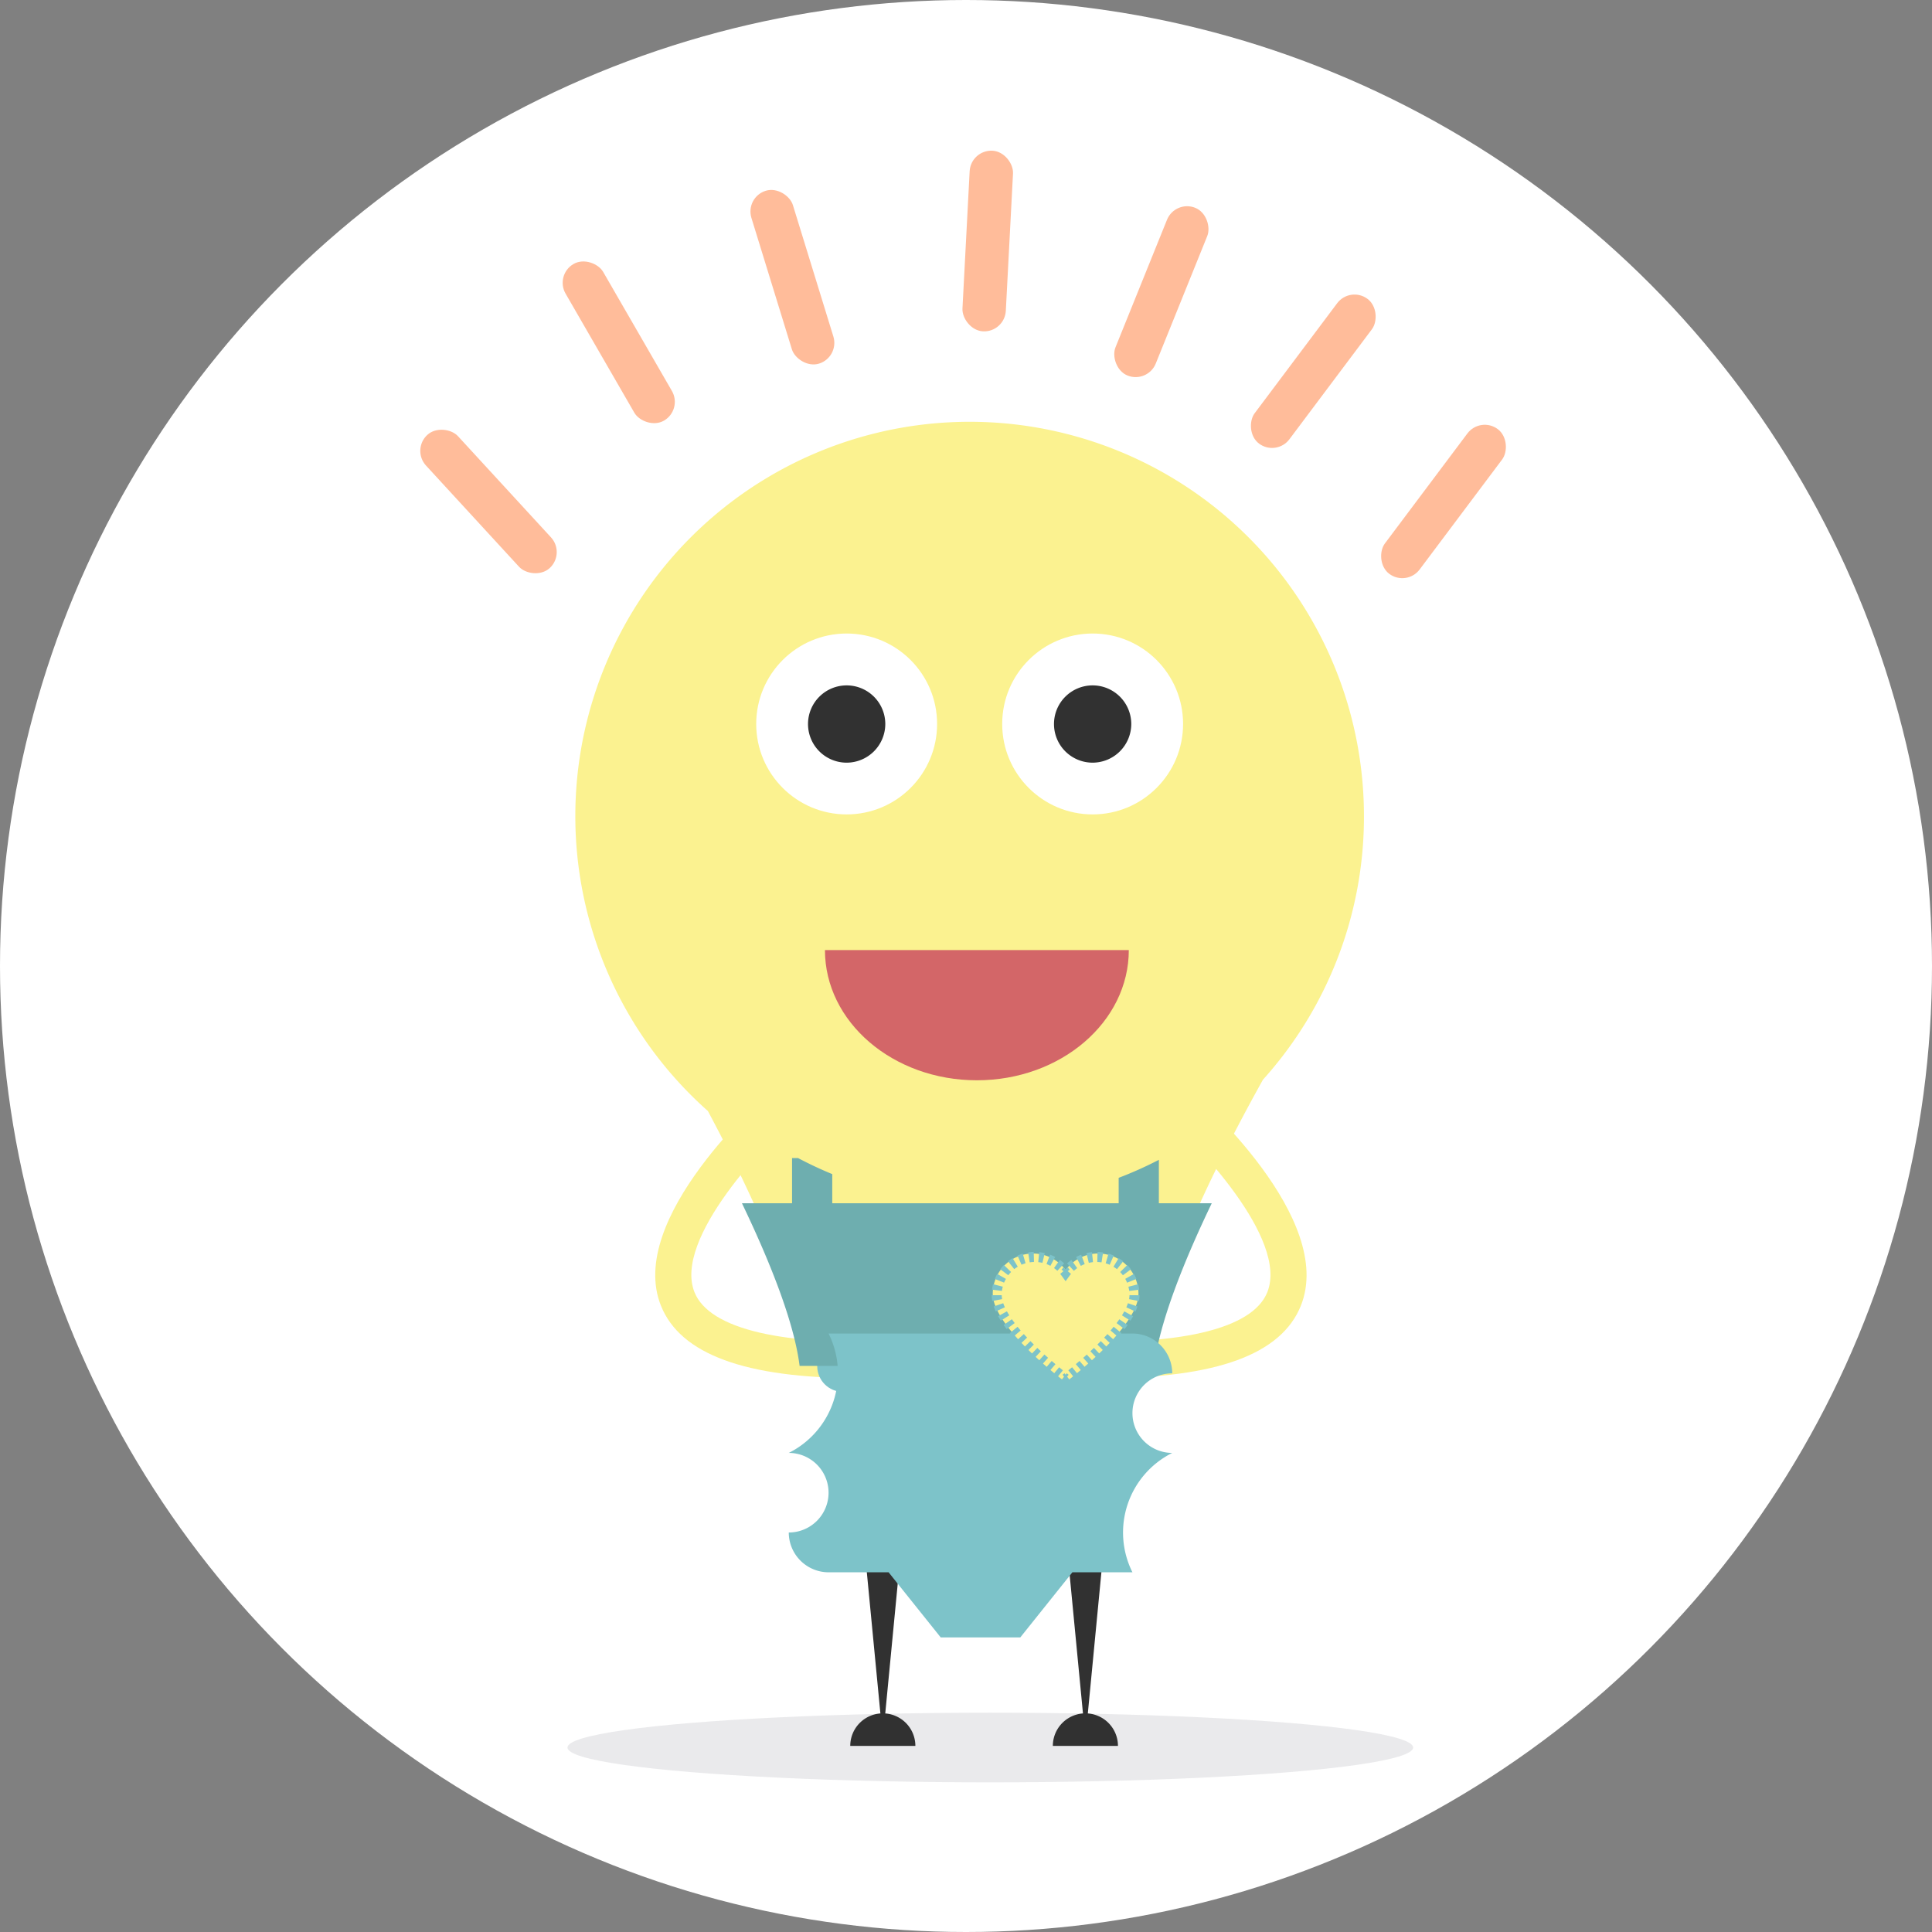
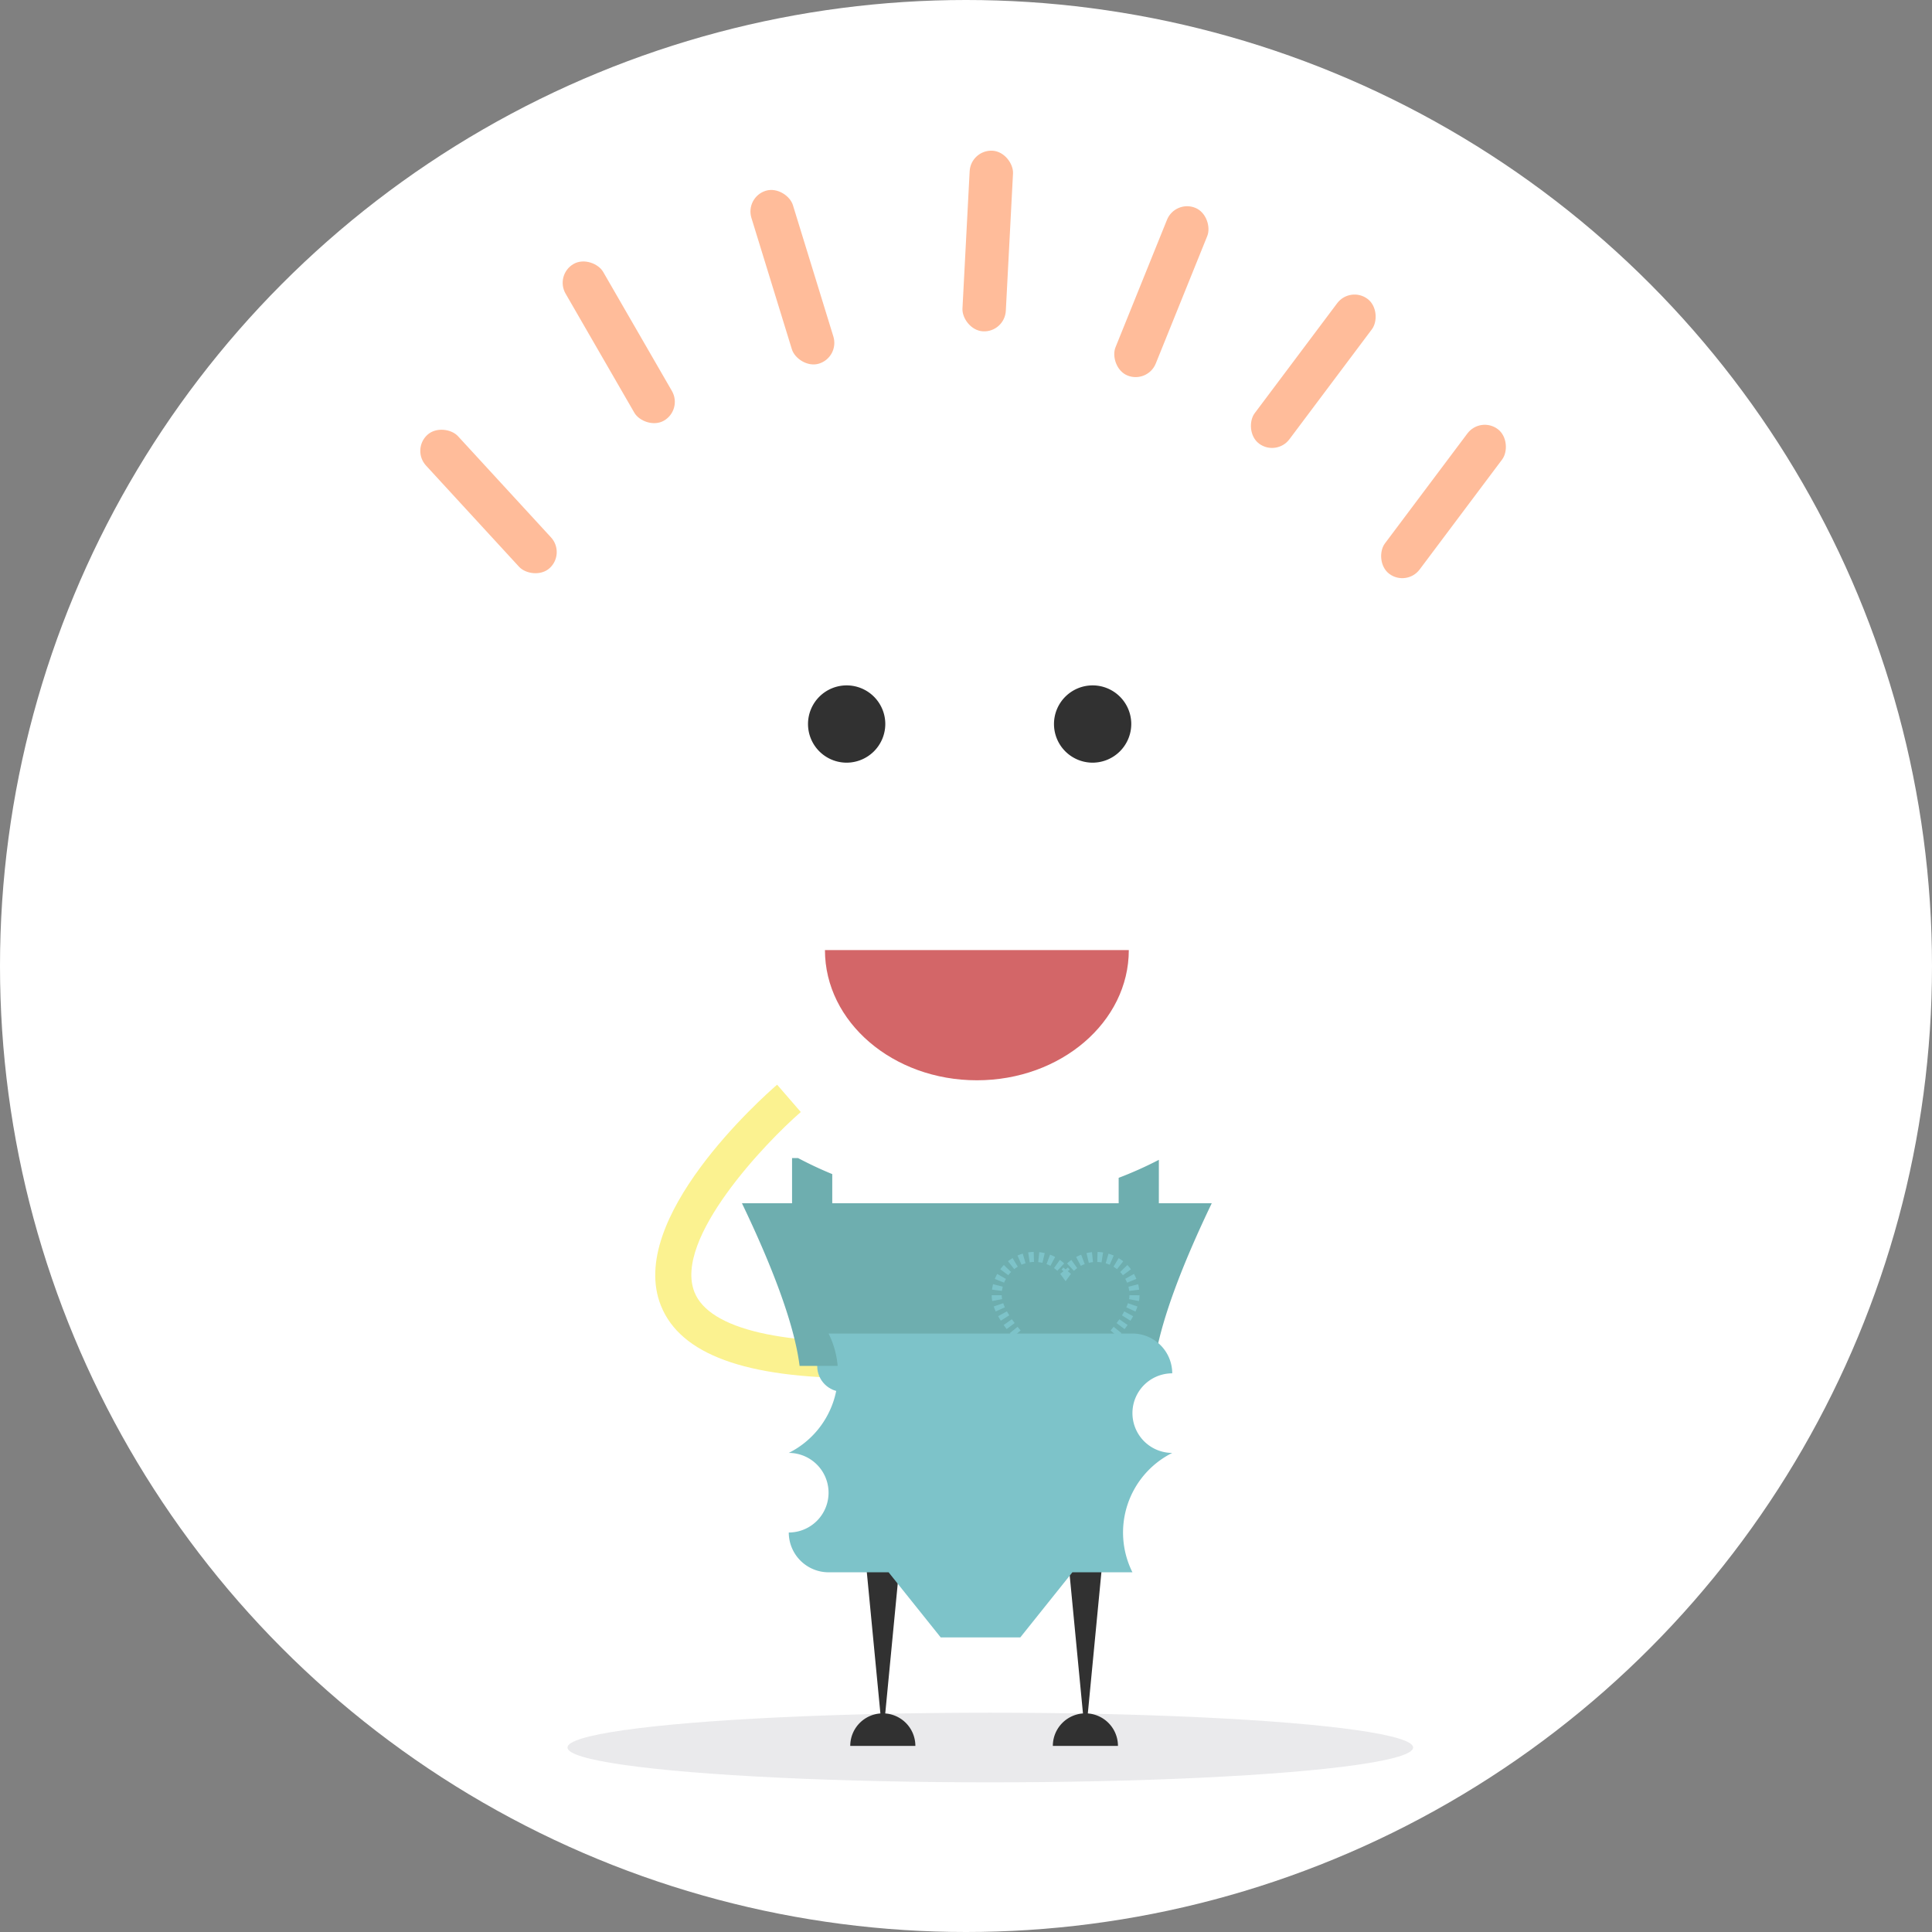
<svg xmlns="http://www.w3.org/2000/svg" width="155" height="155" viewBox="0 0 155 155">
  <rect x="0" y="0" width="155" height="155" fill="#808080" stroke="none" />
  <g id="Mascotte" transform="translate(-329 -4677)">
    <circle id="Ellipse_99" data-name="Ellipse 99" cx="77.5" cy="77.5" r="77.5" transform="translate(329 4677)" fill="#fff" />
    <g id="Groupe_370" data-name="Groupe 370" transform="translate(265.107 4172.183)">
      <g id="Groupe_359" data-name="Groupe 359" transform="translate(148.631 591.842)">
-         <path id="Tracé_534" data-name="Tracé 534" d="M172.612,644.7q-1.782,0-3.762-.1l.142-2.9c9.631.474,15.6-.909,16.793-3.893,1.718-4.28-5.769-12.067-8.528-14.457l1.9-2.193c1.248,1.081,12.114,10.769,9.32,17.731C186.916,642.788,181.71,644.7,172.612,644.7Z" transform="translate(-168.85 -621.16)" fill="#fbf290" />
        <rect id="Rectangle_54" data-name="Rectangle 54" width="4.858" height="4.123" rx="2.061" transform="translate(7.09 19.78) rotate(90)" fill="#7dc3c9" />
      </g>
      <g id="Groupe_360" data-name="Groupe 360" transform="translate(116.46 591.842)">
        <path id="Tracé_535" data-name="Tracé 535" d="M140.431,644.7q1.782,0,3.762-.1l-.142-2.9c-9.631.474-15.6-.909-16.793-3.893-1.718-4.28,5.769-12.067,8.528-14.457l-1.9-2.193c-1.247,1.081-12.114,10.769-9.32,17.731C126.128,642.788,131.333,644.7,140.431,644.7Z" transform="translate(-124.107 -621.16)" fill="#fbf290" />
        <rect id="Rectangle_55" data-name="Rectangle 55" width="4.858" height="4.123" rx="2.061" transform="translate(17.12 19.78) rotate(90)" fill="#7dc3c9" />
      </g>
-       <path id="Tracé_536" data-name="Tracé 536" d="M178.462,578.838a31.635,31.635,0,1,0-52.636,23.65c3.2,5.99,6.745,13.514,7.36,18.433h28.443c.7-5.638,5.258-14.7,8.73-20.945A31.516,31.516,0,0,0,178.462,578.838Z" transform="translate(-5.142 -8.538)" fill="#fbf290" />
      <ellipse id="Ellipse_94" data-name="Ellipse 94" cx="33.923" cy="2.794" rx="33.923" ry="2.794" transform="translate(109.42 642.223)" fill="#2b3145" opacity="0.1" />
      <path id="Tracé_537" data-name="Tracé 537" d="M150.386,673.14l-1.451,15.092-1.451-15.092Z" transform="translate(-14.215 -43.924)" fill="#313131" />
      <path id="Tracé_538" data-name="Tracé 538" d="M145.869,693.916a2.612,2.612,0,0,1,5.224,0Z" transform="translate(-13.762 -49.028)" fill="#313131" />
      <path id="Tracé_539" data-name="Tracé 539" d="M172.99,673.14l-1.451,15.092-1.451-15.092Z" transform="translate(-20.567 -43.924)" fill="#313131" />
      <path id="Tracé_540" data-name="Tracé 540" d="M168.473,693.916a2.612,2.612,0,0,1,5.224,0Z" transform="translate(-20.113 -49.028)" fill="#313131" />
      <path id="Tracé_541" data-name="Tracé 541" d="M167.233,629.484a30.917,30.917,0,0,1-3.225,1.445v2.041H141.03v-2.34q-1.409-.579-2.746-1.288h-.479v3.628h-4.019c2.241,4.671,4.184,9.526,4.624,13.046h28.443c.44-3.521,2.381-8.375,4.622-13.046h-4.243Z" transform="translate(-10.367 -31.617)" fill="#6eaeaf" />
      <path id="Tracé_542" data-name="Tracé 542" d="M169.772,658.5a3.192,3.192,0,1,1,0-6.385,3.2,3.2,0,0,0-3.192-3.193H142.2a7.138,7.138,0,0,1-3.193,9.578,3.192,3.192,0,1,1,0,6.385,3.2,3.2,0,0,0,3.193,3.193h4.817l4.18,5.224h6.385l4.179-5.224h4.818a7.139,7.139,0,0,1,3.192-9.577Z" transform="translate(-11.833 -37.119)" fill="#7dc3c9" />
      <g id="Groupe_361" data-name="Groupe 361" transform="translate(96.893 516.817)">
        <rect id="Rectangle_56" data-name="Rectangle 56" width="3.483" height="14.511" rx="1.741" transform="translate(0 24.07) rotate(-42.593)" fill="#ffbc9a" />
        <rect id="Rectangle_57" data-name="Rectangle 57" width="3.483" height="14.511" rx="1.741" transform="translate(11.505 10.05) rotate(-30)" fill="#ffbc9a" />
        <rect id="Rectangle_58" data-name="Rectangle 58" width="3.483" height="14.511" rx="1.741" transform="translate(26.772 3.817) rotate(-17.116)" fill="#ffbc9a" />
        <rect id="Rectangle_59" data-name="Rectangle 59" width="3.483" height="14.511" rx="1.741" transform="translate(44.884 0) rotate(2.996)" fill="#ffbc9a" />
        <rect id="Rectangle_60" data-name="Rectangle 60" width="3.483" height="14.511" rx="1.741" transform="translate(61.277 4.02) rotate(21.992)" fill="#ffbc9a" />
        <rect id="Rectangle_61" data-name="Rectangle 61" width="3.483" height="14.511" rx="1.741" transform="matrix(0.8, 0.6, -0.6, 0.8, 75.322, 10.935)" fill="#ffbc9a" />
        <rect id="Rectangle_62" data-name="Rectangle 62" width="3.483" height="14.511" rx="1.741" transform="matrix(0.8, 0.6, -0.6, 0.8, 85.77, 21.383)" fill="#ffbc9a" />
      </g>
      <g id="Groupe_366" data-name="Groupe 366" transform="translate(124.562 555.643)">
        <g id="Groupe_363" data-name="Groupe 363" transform="translate(0 0)">
          <ellipse id="Ellipse_95" data-name="Ellipse 95" cx="7.256" cy="7.256" rx="7.256" ry="7.256" fill="#fff" />
          <g id="Groupe_362" data-name="Groupe 362" transform="translate(4.152 4.152)">
            <ellipse id="Ellipse_96" data-name="Ellipse 96" cx="2.902" cy="2.902" rx="2.902" ry="2.902" transform="translate(0.202 0.201)" fill="#313131" />
            <path id="Tracé_543" data-name="Tracé 543" d="M144.253,582.8a3.1,3.1,0,1,1,3.1-3.1A3.107,3.107,0,0,1,144.253,582.8Zm0-5.8a2.7,2.7,0,1,0,2.7,2.7A2.7,2.7,0,0,0,144.253,576.994Z" transform="translate(-141.149 -576.591)" fill="#313131" />
          </g>
        </g>
        <g id="Groupe_365" data-name="Groupe 365" transform="translate(19.735 0)">
          <ellipse id="Ellipse_97" data-name="Ellipse 97" cx="7.256" cy="7.256" rx="7.256" ry="7.256" fill="#fff" />
          <g id="Groupe_364" data-name="Groupe 364" transform="translate(4.152 4.152)">
            <ellipse id="Ellipse_98" data-name="Ellipse 98" cx="2.902" cy="2.902" rx="2.902" ry="2.902" transform="translate(0.201 0.201)" fill="#313131" />
            <path id="Tracé_544" data-name="Tracé 544" d="M171.7,582.8a3.1,3.1,0,1,1,3.1-3.1A3.108,3.108,0,0,1,171.7,582.8Zm0-5.8a2.7,2.7,0,1,0,2.7,2.7A2.7,2.7,0,0,0,171.7,576.994Z" transform="translate(-168.597 -576.591)" fill="#313131" />
          </g>
        </g>
      </g>
      <path id="Tracé_545" data-name="Tracé 545" d="M167.423,606.135c0,5.771-5.457,10.448-12.189,10.448s-12.189-4.677-12.189-10.448" transform="translate(-12.968 -25.097)" fill="#d36668" />
      <g id="Groupe_369" data-name="Groupe 369" transform="translate(143.448 605.258)">
        <g id="Groupe_367" data-name="Groupe 367" transform="translate(0.091 0.126)">
-           <path id="Tracé_546" data-name="Tracé 546" d="M170.226,639.994a3.226,3.226,0,0,0-2.613,1.332,3.232,3.232,0,0,0-5.846,1.9c0,2.715,5.846,7.095,5.846,7.095s5.845-4.38,5.845-7.095A3.232,3.232,0,0,0,170.226,639.994Z" transform="translate(-161.767 -639.994)" fill="#fbf290" />
-         </g>
+           </g>
        <g id="Groupe_368" data-name="Groupe 368" transform="translate(0)">
          <path id="Tracé_547" data-name="Tracé 547" d="M169.727,642.654l-.326-.449q-.052-.071-.108-.138l.266-.221-.158-.114c.045-.062.091-.121.139-.18l.187.155.186-.155c.048.059.095.119.139.18l-.157.114.265.221q-.056.067-.108.138Z" transform="translate(-163.791 -640.306)" fill="#7dc3c9" />
          <path id="Tracé_548" data-name="Tracé 548" d="M166.857,649.945c-.093-.074-.2-.159-.311-.252l.511-.623.3.246Zm-.62-.509-.3-.258.526-.612.3.255Zm-.6-.521c-.1-.086-.2-.175-.3-.267l.541-.6c.1.089.2.176.291.26Zm-.593-.538q-.146-.135-.293-.276l.558-.582c.095.091.188.18.283.266Zm-.58-.556c-.095-.093-.19-.189-.284-.285l.577-.564c.091.093.182.185.273.275Zm-.562-.577q-.139-.147-.275-.3l.6-.539c.086.1.173.191.261.283Zm-.541-.6c-.089-.1-.177-.209-.262-.314l.627-.507c.08.1.161.2.245.293Zm-.513-.635c-.083-.111-.164-.221-.242-.331l.661-.462c.071.1.146.2.224.306Zm-.47-.676c-.076-.121-.147-.242-.214-.361l.706-.389q.087.159.189.319Zm-.406-.741a4.1,4.1,0,0,1-.161-.4l.763-.26c.037.108.081.217.132.329Zm-.278-.836a2.528,2.528,0,0,1-.048-.467l.806,0a1.7,1.7,0,0,0,.034.315Zm.779-.812-.8-.1a3.369,3.369,0,0,1,.084-.439l.78.2A2.661,2.661,0,0,0,162.468,642.945Zm.172-.661-.747-.3a3.388,3.388,0,0,1,.193-.4l.7.4A2.882,2.882,0,0,0,162.64,642.284Zm.336-.595-.646-.482a3.533,3.533,0,0,1,.29-.339l.578.562A2.644,2.644,0,0,0,162.975,641.69Zm3.932-.358a2.53,2.53,0,0,0-.265-.216l.467-.657a3.517,3.517,0,0,1,.346.282Zm-3.456-.132-.5-.632a3.594,3.594,0,0,1,.365-.254l.418.69A2.751,2.751,0,0,0,163.451,641.2Zm2.9-.265a2.605,2.605,0,0,0-.31-.141l.283-.755a3.455,3.455,0,0,1,.408.185Zm-2.314-.088-.324-.738a3.46,3.46,0,0,1,.42-.153l.225.774A2.6,2.6,0,0,0,164.037,640.846Zm1.675-.152a2.624,2.624,0,0,0-.337-.056l.081-.8a3.451,3.451,0,0,1,.441.074Zm-1.021-.038-.122-.8a3.5,3.5,0,0,1,.443-.04l.022.806A2.734,2.734,0,0,0,164.691,640.656Z" transform="translate(-161.641 -639.819)" fill="#7dc3c9" />
          <path id="Tracé_549" data-name="Tracé 549" d="M169.738,654.3l-.242-.181-.164-.126.282-.363-.118-.156.154-.117.088.114.088-.114.154.117-.117.157.281.362-.164.126Z" transform="translate(-163.802 -643.624)" fill="#7dc3c9" />
          <path id="Tracé_550" data-name="Tracé 550" d="M170.664,649.944l-.5-.629c.091-.073.192-.155.3-.246l.513.623Zm.618-.508-.519-.617c.095-.08.195-.164.3-.253l.527.61Q171.43,649.314,171.283,649.437Zm.607-.523-.534-.6c.095-.084.193-.171.29-.261l.541.6C172.086,648.739,171.986,648.828,171.889,648.914Zm.593-.538-.549-.59c.094-.088.188-.178.284-.268l.557.584C172.676,648.195,172.579,648.287,172.483,648.376Zm.579-.554-.566-.574q.137-.136.273-.275l.577.564C173.251,647.633,173.156,647.728,173.061,647.822Zm.562-.576-.587-.552c.088-.094.176-.189.262-.285l.6.539C173.807,647.048,173.716,647.147,173.624,647.246Zm.541-.6-.613-.525c.084-.1.167-.2.247-.3l.626.509C174.341,646.436,174.254,646.54,174.165,646.644Zm.513-.633-.644-.486c.077-.1.152-.2.223-.307l.661.461Q174.8,645.844,174.678,646.01Zm.47-.677-.682-.43q.1-.161.189-.319l.707.388C175.3,645.092,175.224,645.213,175.148,645.334Zm.4-.738-.733-.336a3.528,3.528,0,0,0,.132-.329l.763.262Q175.646,644.39,175.552,644.6Zm.28-.838-.792-.154a1.732,1.732,0,0,0,.034-.318l.806.007A2.575,2.575,0,0,1,175.832,643.758Zm-.779-.812a2.775,2.775,0,0,0-.065-.336l.781-.2a3.429,3.429,0,0,1,.083.436Zm-.172-.661a2.694,2.694,0,0,0-.148-.308l.7-.395a3.378,3.378,0,0,1,.193.4Zm-.335-.595a2.65,2.65,0,0,0-.222-.26l.579-.562a3.607,3.607,0,0,1,.289.339Zm-3.933-.358-.547-.592a3.465,3.465,0,0,1,.346-.281l.467.656A2.7,2.7,0,0,0,170.613,641.333Zm3.457-.132a2.548,2.548,0,0,0-.281-.195l.416-.691a3.506,3.506,0,0,1,.366.255Zm-2.9-.265-.378-.712a3.664,3.664,0,0,1,.406-.184l.285.755A2.7,2.7,0,0,0,171.17,640.935Zm2.315-.088a2.54,2.54,0,0,0-.32-.117l.225-.774a3.447,3.447,0,0,1,.42.152Zm-1.675-.153-.186-.785a3.451,3.451,0,0,1,.441-.073l.081.8A2.493,2.493,0,0,0,171.81,640.694Zm1.02-.038a2.7,2.7,0,0,0-.339-.031l.019-.806a3.545,3.545,0,0,1,.445.04Z" transform="translate(-164.008 -639.819)" fill="#7dc3c9" />
        </g>
      </g>
    </g>
  </g>
</svg>